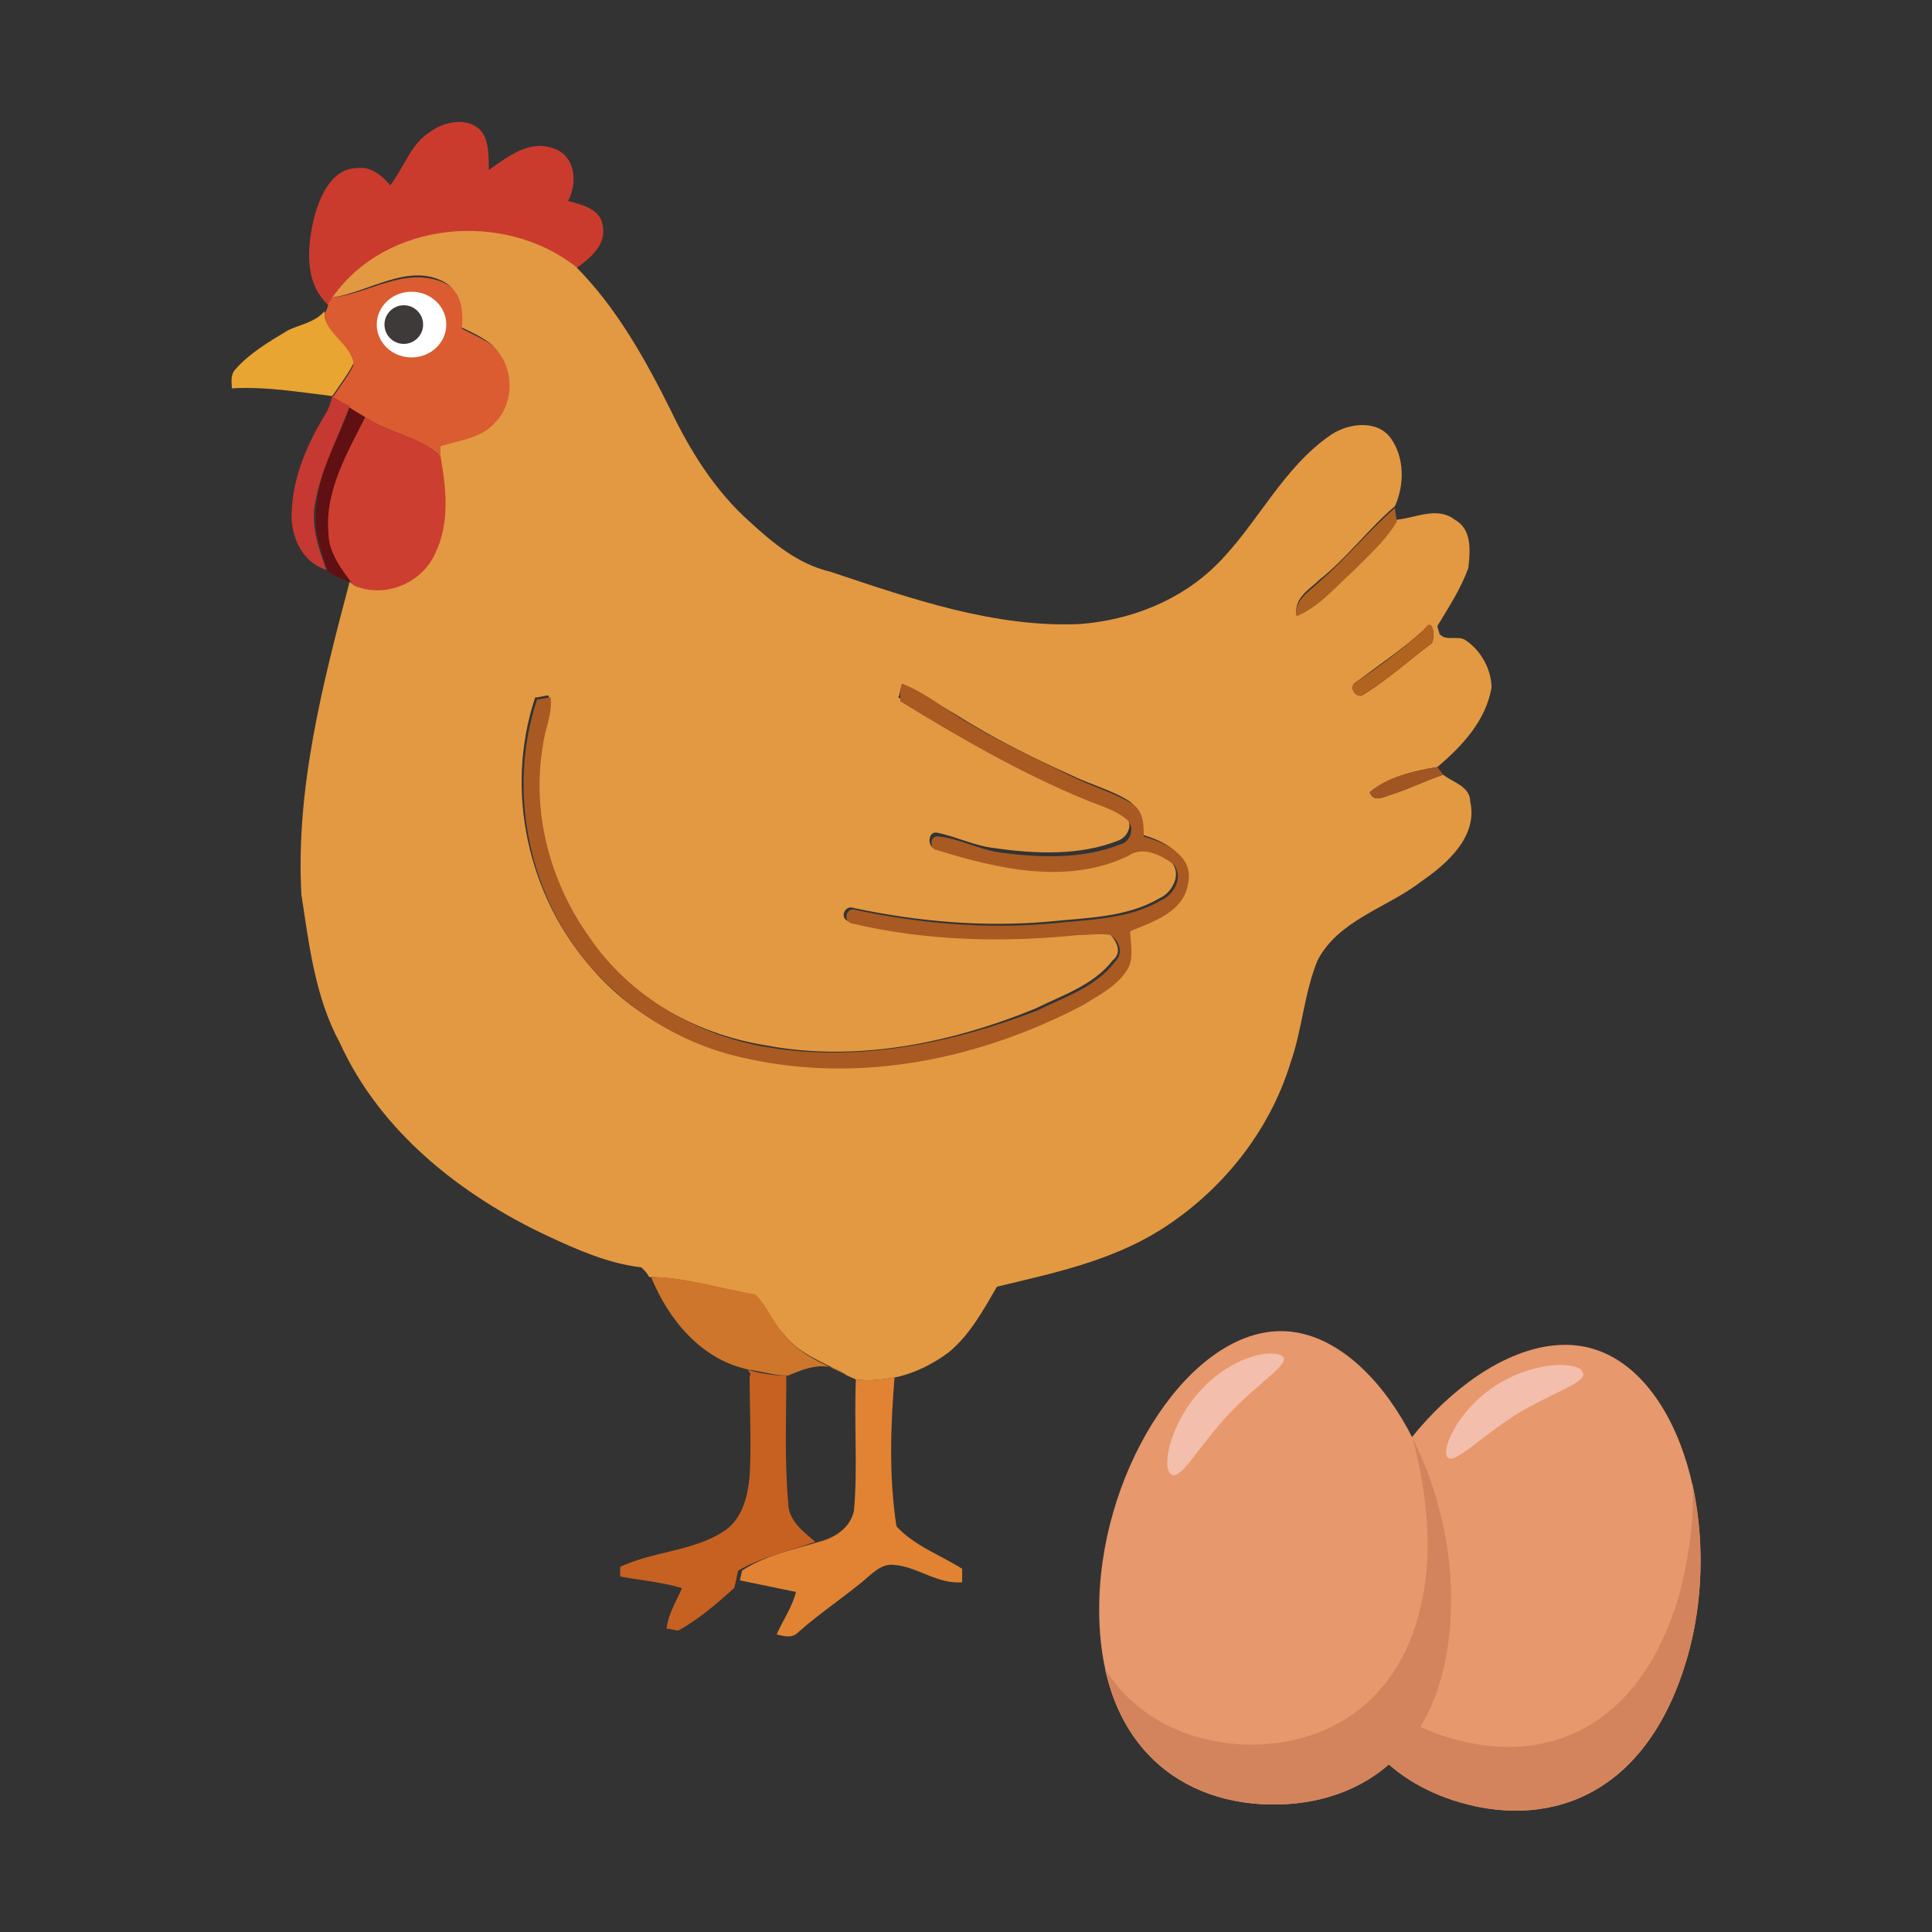
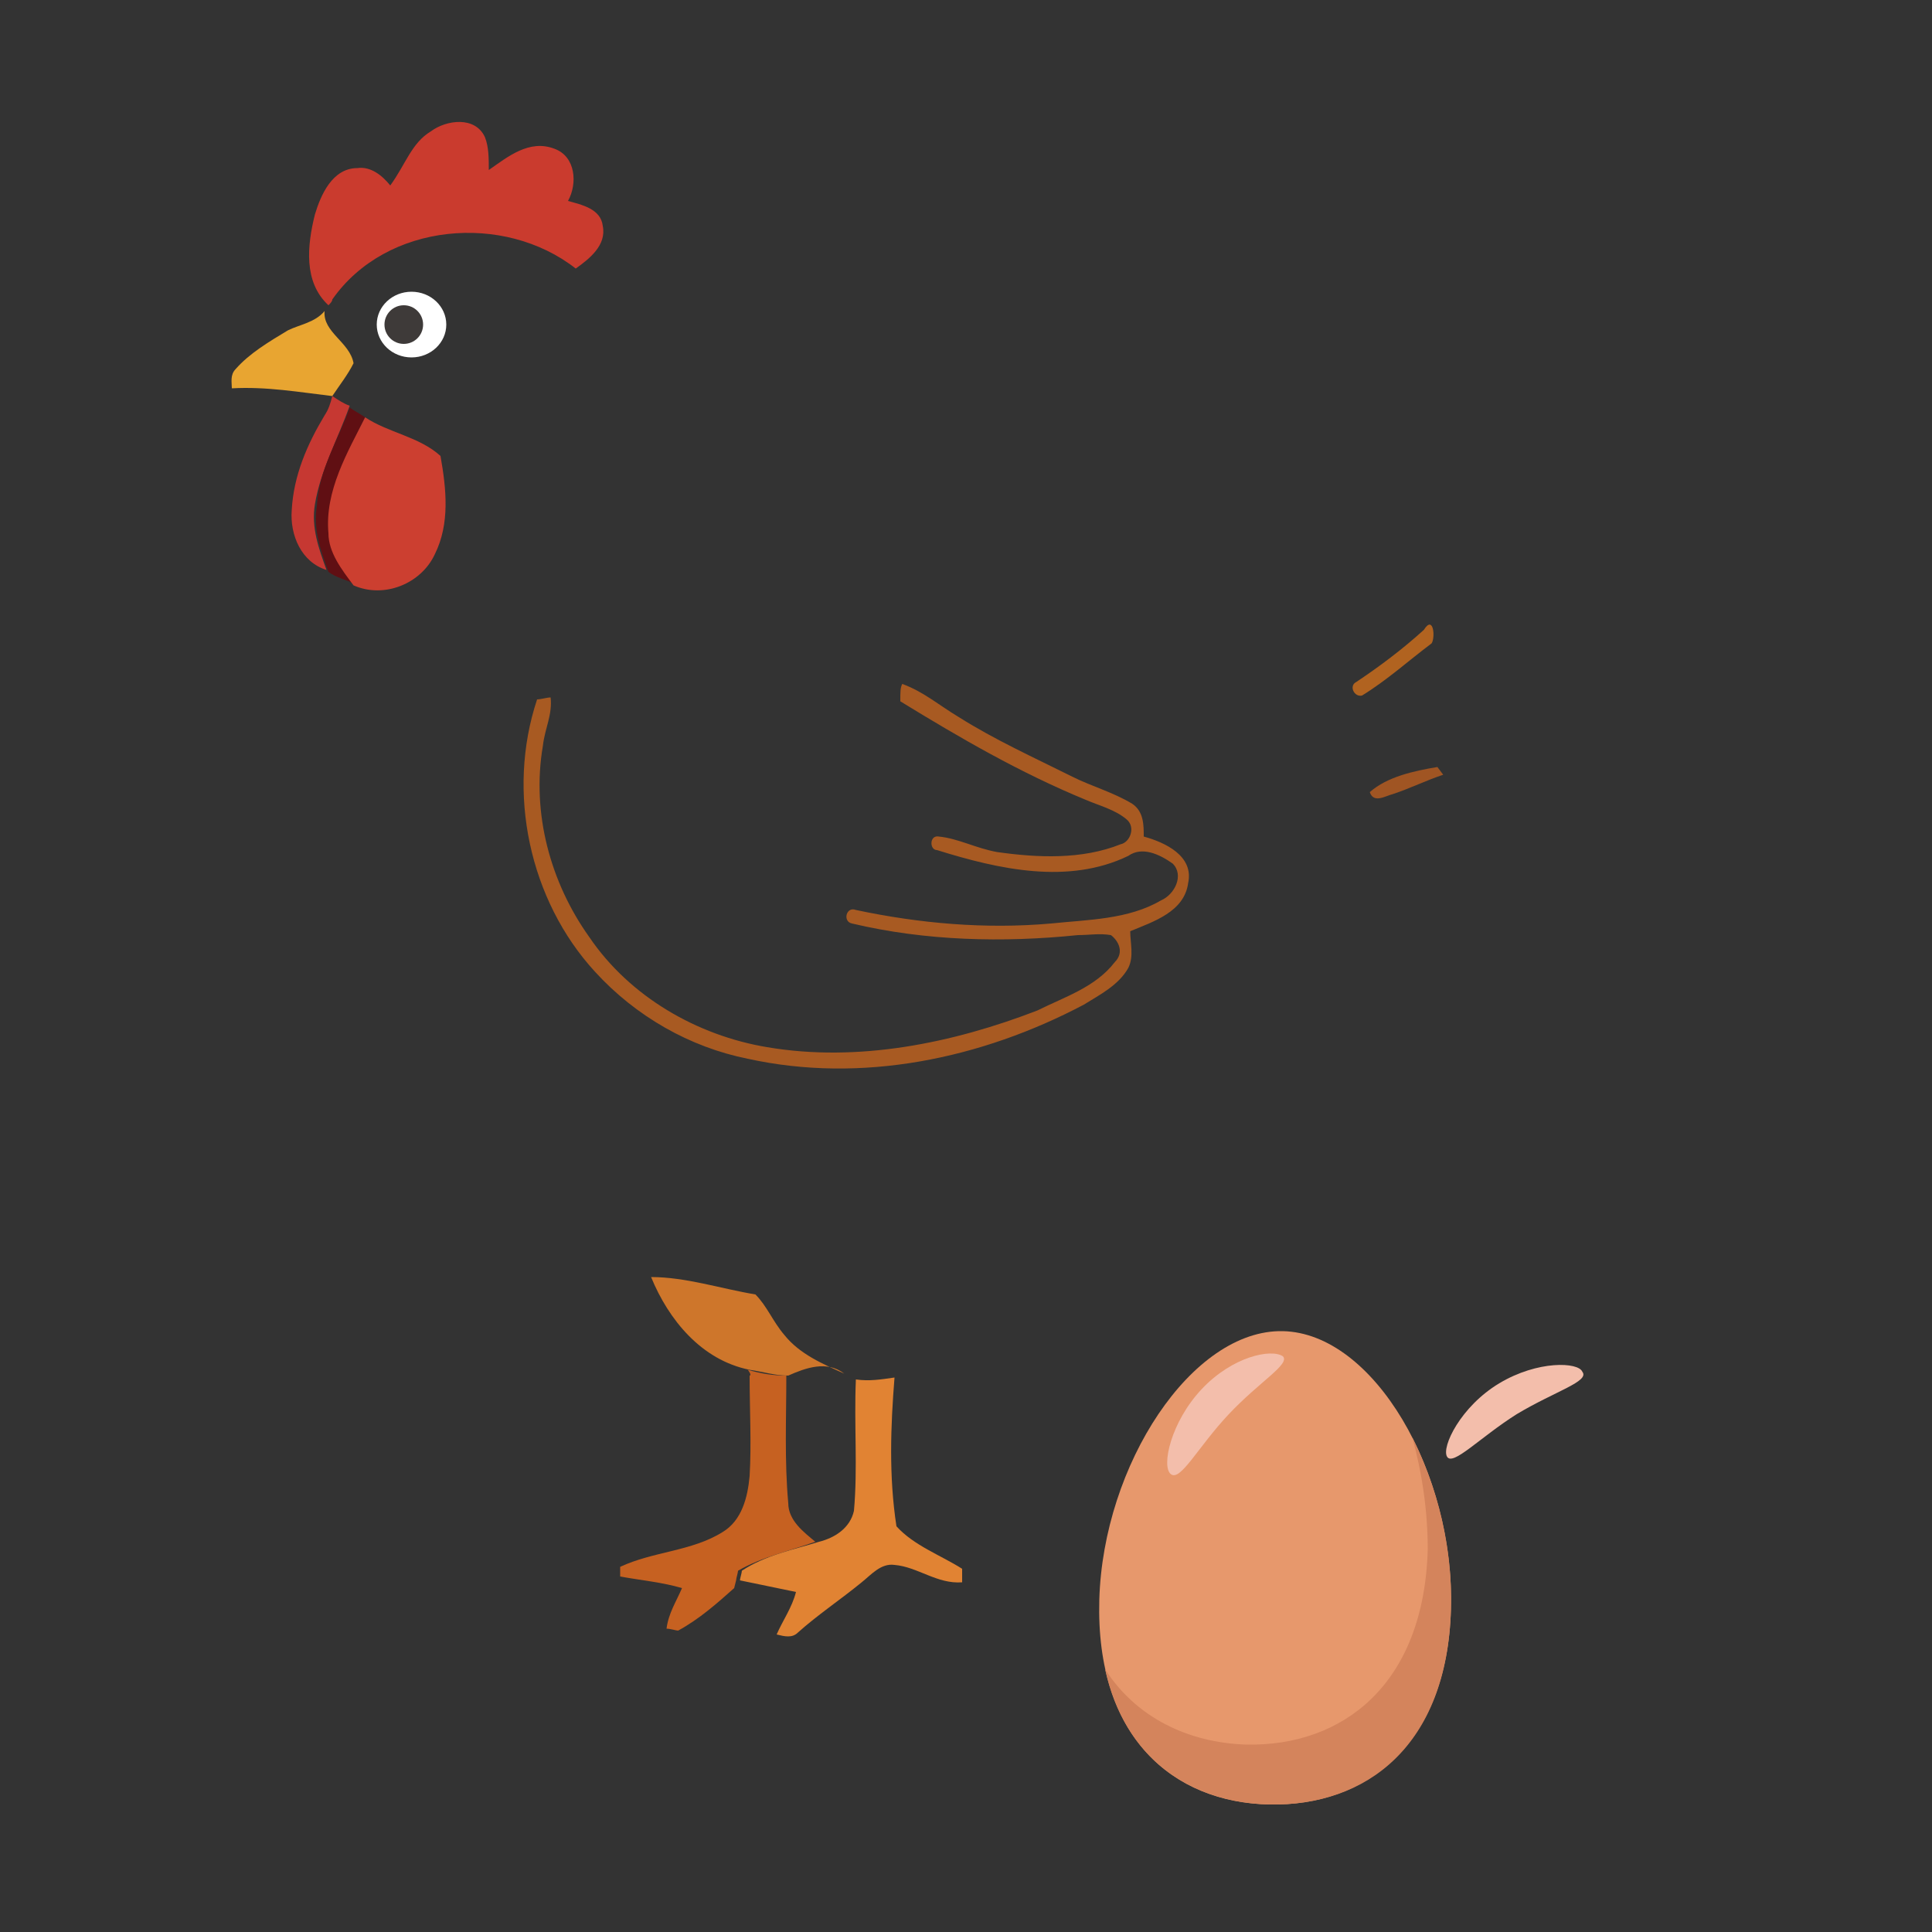
<svg xmlns="http://www.w3.org/2000/svg" version="1.1" id="レイヤー_1" x="0px" y="0px" viewBox="0 0 100 100" style="enable-background:new 0 0 100 100;" xml:space="preserve">
  <rect x="0" y="0" width="100" height="100" fill="#333333" stroke="none" />
  <style type="text/css">
	.st0{fill:#CA3B2E;}
	.st1{fill:#E39942;}
	.st2{fill:#DB5C30;}
	.st3{fill:#E8A531;}
	.st4{fill:#C63832;}
	.st5{fill:#600F13;}
	.st6{fill:#CC3F30;}
	.st7{fill:#AC6022;}
	.st8{fill:#B16320;}
	.st9{fill:#A85A22;}
	.st10{fill:#A05523;}
	.st11{fill:#CE762B;}
	.st12{fill:#C66121;}
	.st13{fill:#E18333;}
	.st14{fill:#FFFFFF;}
	.st15{fill:#3E3A39;}
	.st16{fill:#E7986C;}
	.st17{fill:#D4845C;}
	.st18{fill:#F3BEAB;}
</style>
  <g>
    <g>
      <g>
        <path class="st0" d="M22.3,6.8c0.8-0.6,2.3-0.8,2.8,0.3c0.2,0.5,0.2,1.1,0.2,1.7c1-0.7,2.1-1.6,3.4-1.1c1.1,0.4,1.2,1.8,0.7,2.7     c0.7,0.2,1.7,0.4,1.8,1.3c0.2,1-0.7,1.7-1.4,2.2c-3.7-2.9-9.8-2.4-12.6,1.6c0,0.1-0.1,0.2-0.2,0.3c-1.3-1.2-1.1-3.1-0.7-4.7     c0.3-1,0.9-2.4,2.2-2.4c0.7-0.1,1.3,0.4,1.7,0.9C21,8.5,21.3,7.4,22.3,6.8z" />
-         <path class="st1" d="M17.2,15.4c2.8-4,8.9-4.5,12.6-1.6c2.1,2.1,3.6,4.8,4.9,7.4c1,2.1,2.3,4.2,4.1,5.8c1.2,1.1,2.5,2.2,4.2,2.6     c4.2,1.4,8.5,2.9,12.9,2.7c2.6-0.2,5.2-1.2,7.1-3.1c2.1-2.1,3.4-5,5.9-6.7c0.9-0.6,2.4-0.8,3.1,0.2c0.7,1,0.7,2.4,0.2,3.5     c-1.4,1.2-2.5,2.7-3.9,3.8c-0.5,0.5-1.3,0.9-1.2,1.8c1.2-0.5,2-1.5,2.9-2.3c0.9-0.8,1.7-1.6,2.3-2.6c1-0.1,2.1-0.7,3,0     c0.9,0.5,0.8,1.6,0.7,2.5c-0.4,1.1-1,2-1.6,3c0,0.1,0.1,0.3,0.1,0.4c0.3,0.4,0.9,0.1,1.3,0.3c0.8,0.5,1.4,1.5,1.4,2.5     c-0.3,1.7-1.5,3-2.8,4.1c-1.2,0.2-2.5,0.5-3.5,1.3c0.2,0.6,0.8,0.2,1.2,0.1c0.9-0.3,1.7-0.7,2.6-1c0.5,0.4,1.4,0.6,1.4,1.4     c0.4,1.8-1.2,3.2-2.5,4.1c-1.8,1.4-4.3,2-5.4,4.1c-0.7,1.7-0.8,3.6-1.4,5.3c-1.1,3.6-3.6,6.7-6.8,8.7c-2.6,1.6-5.5,2.2-8.4,2.9     c-0.7,1.2-1.4,2.5-2.5,3.4c-0.8,0.6-1.8,1.1-2.8,1.3c-0.6,0.1-1.3,0.2-2,0.1c-0.2-0.1-0.5-0.2-0.6-0.3c-1.1-0.6-2.3-1-3.1-2     C40,68.5,39.6,67.6,39,67c-1.8-0.3-3.6-0.9-5.4-0.9c-0.1-0.2-0.2-0.3-0.4-0.5c-1.7-0.2-3.3-0.9-4.8-1.6c-4.5-2.1-8.7-5.4-10.8-10     c-1.3-2.4-1.6-5.1-2-7.7c-0.3-5.5,1.1-10.9,2.5-16.2l0.1,0.1c1.6,0.7,3.4-0.1,4.2-1.6c0.8-1.6,0.6-3.4,0.3-5.1c0-0.1,0-0.4,0-0.5     c1-0.3,2.1-0.4,2.8-1.2c1.1-1.1,1-3-0.1-4c-0.5-0.4-1-0.6-1.6-0.9c0.1-0.9,0-2-1-2.4C21,13.7,19.1,15.1,17.2,15.4 M73.7,32.6     c-1.1,1-2.3,1.8-3.5,2.7c-0.4,0.2-0.1,0.8,0.3,0.7c1.3-0.8,2.4-1.8,3.6-2.7C74.3,33,74.2,31.9,73.7,32.6 M46.7,35.4     c-0.1,0.2-0.1,0.5-0.2,0.7c3.1,1.9,6.2,3.8,9.6,5.1c0.7,0.3,1.5,0.6,2.1,1c0.5,0.4,0.2,1.1-0.3,1.3c-2,0.8-4.3,0.7-6.4,0.4     c-1-0.1-2-0.6-3-0.8C48,43,48,43.9,48.4,43.9c3.2,1,6.7,1.8,9.9,0.3c0.8-0.5,1.7,0,2.3,0.4c0.6,0.6,0.1,1.6-0.6,1.9     c-1.7,1-3.8,1-5.7,1.2c-3.4,0.3-6.8,0-10.1-0.7c-0.5-0.2-0.8,0.6-0.2,0.7c3.8,0.9,7.8,1,11.7,0.6c0.6,0,1.1-0.1,1.7,0     c0.4,0.4,0.7,1,0.2,1.4c-1,1.3-2.6,1.8-4,2.5c-4.4,1.8-9.3,2.8-14,1.9c-3.7-0.6-7.2-2.6-9.2-5.7c-2-2.9-3-6.5-2.4-9.9     c0.1-0.8,0.5-1.6,0.4-2.5c-0.2,0-0.5,0.1-0.7,0.1c-1.6,4.8-0.4,10.3,3,14.1c2,2.3,4.9,3.9,7.9,4.5c5.9,1.3,12.2,0,17.4-2.8     c0.8-0.5,1.8-1,2.3-1.9c0.4-0.6,0.2-1.3,0.1-1.9c1.2-0.5,2.9-1,3-2.5c0.2-1.4-1.2-2.1-2.3-2.4c-0.1-0.6-0.1-1.3-0.6-1.7     c-0.9-0.6-2.1-0.9-3.1-1.4c-2-0.9-4-1.9-5.9-3.1C48.6,36.5,47.7,35.8,46.7,35.4z" />
-         <path class="st2" d="M17.2,15.4c1.9-0.2,3.7-1.6,5.7-0.8c1,0.4,1.1,1.5,1,2.4c0.5,0.3,1.1,0.5,1.6,0.9c1.1,1,1.2,2.9,0.1,4     c-0.7,0.8-1.9,0.9-2.8,1.2c0,0.1,0,0.4,0,0.5c-1.1-1-2.7-1.2-3.9-2c-0.3-0.2-0.6-0.3-0.8-0.5c-0.3-0.2-0.6-0.4-0.9-0.5     c0.4-0.6,0.8-1.1,1.1-1.7c-0.2-1-1.5-1.6-1.5-2.7c0.1-0.1,0.2-0.4,0.2-0.5C17.1,15.6,17.2,15.4,17.2,15.4" />
        <path class="st3" d="M14.9,17.1c0.6-0.3,1.4-0.4,1.9-1c-0.1,1.1,1.3,1.6,1.5,2.7c-0.3,0.6-0.7,1.1-1.1,1.7     c-1.7-0.2-3.4-0.5-5.2-0.4c0-0.3-0.1-0.7,0.2-1C12.9,18.3,13.9,17.7,14.9,17.1z" />
        <path class="st4" d="M17.2,20.5c0.3,0.2,0.6,0.4,0.9,0.5c-0.6,1.7-1.5,3.3-1.8,5.1c-0.2,1.2,0.2,2.3,0.6,3.4     c-1.3-0.4-1.9-1.8-1.8-3.1c0.1-1.8,0.8-3.4,1.7-4.9C17,21.2,17.1,20.9,17.2,20.5z" />
        <path class="st5" d="M18.1,21.1c0.3,0.2,0.5,0.3,0.8,0.5c-0.9,1.9-2.1,3.8-1.8,6c0,1.1,0.7,1.9,1.3,2.7l-0.1-0.1     c-0.4-0.2-0.9-0.3-1.3-0.6c-0.4-1.1-0.8-2.2-0.6-3.4C16.5,24.3,17.5,22.8,18.1,21.1z" />
        <path class="st6" d="M18.9,21.6c1.2,0.8,2.8,1,3.9,2c0.3,1.7,0.5,3.5-0.3,5.1c-0.7,1.5-2.6,2.3-4.2,1.6c-0.6-0.8-1.3-1.7-1.3-2.7     C16.8,25.4,18,23.4,18.9,21.6z" />
-         <path class="st7" d="M68.3,30.1c1.4-1.2,2.5-2.6,3.9-3.8l0.1,0.7c-0.6,1-1.5,1.8-2.3,2.6c-0.9,0.8-1.7,1.8-2.9,2.3     C67,31,67.8,30.6,68.3,30.1z" />
        <path class="st8" d="M73.7,32.6c0.5-0.8,0.6,0.4,0.4,0.7c-1.2,0.9-2.3,1.9-3.6,2.7c-0.4,0.1-0.7-0.5-0.3-0.7     C71.4,34.5,72.6,33.6,73.7,32.6z" />
        <path class="st9" d="M46.7,35.4c1.1,0.4,1.9,1.1,2.9,1.7c1.9,1.2,3.9,2.1,5.9,3.1c1,0.5,2.1,0.8,3.1,1.4c0.6,0.4,0.6,1.1,0.6,1.7     c1.1,0.3,2.6,1,2.3,2.4c-0.2,1.5-1.8,2-3,2.5c0,0.6,0.2,1.3-0.1,1.9c-0.5,0.9-1.5,1.4-2.3,1.9c-5.3,2.8-11.5,4.1-17.4,2.8     c-3-0.6-5.8-2.2-7.9-4.5c-3.4-3.7-4.6-9.3-3-14.1c0.2,0,0.5-0.1,0.7-0.1c0.1,0.9-0.3,1.6-0.4,2.5c-0.6,3.5,0.4,7.1,2.4,9.9     c2.1,3.1,5.6,5.1,9.2,5.7c4.7,0.8,9.6-0.2,14-1.9c1.4-0.7,3-1.2,4-2.5c0.5-0.5,0.2-1.1-0.2-1.4c-0.6-0.1-1.1,0-1.7,0     c-3.9,0.4-7.9,0.3-11.7-0.6c-0.5-0.1-0.3-0.9,0.2-0.7c3.3,0.7,6.7,1,10.1,0.7c1.9-0.2,4-0.2,5.7-1.2c0.7-0.3,1.2-1.3,0.6-1.9     c-0.7-0.5-1.6-0.9-2.3-0.4c-3.1,1.5-6.7,0.7-9.9-0.3c-0.4,0-0.4-0.8,0.1-0.7c1,0.1,1.9,0.6,3,0.8c2.1,0.3,4.4,0.4,6.4-0.4     c0.5-0.1,0.8-0.9,0.3-1.3c-0.6-0.5-1.4-0.7-2.1-1c-3.4-1.4-6.5-3.2-9.6-5.1C46.6,35.8,46.6,35.6,46.7,35.4z" />
        <path class="st10" d="M70.9,41c0.9-0.8,2.3-1.1,3.5-1.3l0.3,0.4c-0.9,0.3-1.7,0.7-2.6,1C71.7,41.2,71.1,41.6,70.9,41z" />
        <path class="st11" d="M33.7,66.1c1.8,0,3.6,0.6,5.4,0.9c0.6,0.6,0.9,1.4,1.5,2.1c0.8,1,2,1.5,3.1,2c-0.9-0.7-2-0.3-2.9,0.1     c-0.7,0-1.3-0.2-2-0.3C36.3,70.4,34.6,68.3,33.7,66.1z" />
        <path class="st12" d="M38.7,70.9c0.7,0.2,1.3,0.3,2,0.3c0,2.2-0.1,4.4,0.1,6.6c0,0.9,0.8,1.5,1.4,2c-1.4,0.5-2.8,0.8-4,1.5     c0,0.1-0.1,0.4-0.1,0.5l-0.1,0.4c-0.9,0.8-1.8,1.6-2.9,2.2c-0.1,0-0.4-0.1-0.6-0.1c0.1-0.8,0.5-1.4,0.8-2.1     c-1-0.3-2.1-0.4-3.2-0.6c0-0.1,0-0.4,0-0.5c1.7-0.8,3.7-0.8,5.3-1.8c1-0.6,1.3-1.8,1.4-2.9c0.1-1.7,0-3.4,0-5.2     C38.9,71.2,38.8,71,38.7,70.9z" />
        <path class="st13" d="M44.3,71.4c0.7,0.1,1.3,0,2-0.1c-0.2,2.5-0.3,5.1,0.1,7.7c0.9,1,2.3,1.5,3.4,2.2c0,0.2,0,0.5,0,0.7     c-1.3,0.1-2.3-0.8-3.5-0.9c-0.7-0.1-1.2,0.5-1.7,0.9c-1.1,0.9-2.3,1.7-3.3,2.6c-0.3,0.3-0.7,0.2-1.1,0.1c0.3-0.7,0.8-1.4,1-2.2     c-1-0.2-1.9-0.4-2.9-0.6c0-0.1,0.1-0.4,0.1-0.5c1.2-0.8,2.7-1.1,4-1.5c0.8-0.2,1.6-0.7,1.8-1.6C44.4,76,44.2,73.7,44.3,71.4z" />
      </g>
      <g>
        <ellipse class="st14" cx="21.3" cy="16.8" rx="1.8" ry="1.7" />
        <circle class="st15" cx="20.9" cy="16.8" r="1" />
      </g>
    </g>
    <g>
      <g>
-         <path class="st16" d="M87.3,85.9c-2,6.8-6.8,8.8-11.7,7.4c-4.8-1.4-7.9-5.7-5.9-12.5c2-6.8,8.2-12.3,12.7-11     C87,71.1,89.3,79.1,87.3,85.9z" />
-         <path class="st17" d="M87.6,76.8c0.1,1.9-0.2,3.9-0.7,5.8c-2,6.8-6.8,8.8-11.7,7.4c-2.9-0.8-5.2-2.7-6.1-5.6     c-0.2,4.7,2.6,7.8,6.5,8.9c4.8,1.4,9.7-0.6,11.7-7.4C88.2,82.9,88.2,79.6,87.6,76.8z" />
        <path class="st18" d="M77.6,71.6c-2,1.2-3,3.3-2.7,3.8c0.3,0.5,1.7-1,3.6-2.2c2-1.2,3.8-1.7,3.4-2.2     C81.7,70.5,79.6,70.4,77.6,71.6z" />
      </g>
      <g>
        <path class="st16" d="M75.1,83.3c-0.2,7-4.4,10.2-9.4,10.1c-5-0.1-9-3.5-8.8-10.6c0.2-7,4.8-14,9.5-13.9S75.3,76.2,75.1,83.3z" />
        <path class="st17" d="M73.1,74.4c0.5,1.8,0.8,3.8,0.8,5.8c-0.2,7-4.4,10.2-9.4,10.1c-3-0.1-5.7-1.4-7.3-3.9c1,4.6,4.4,6.9,8.5,7     c5,0.1,9.2-3,9.4-10.1C75.2,80.1,74.4,77,73.1,74.4z" />
        <path class="st18" d="M62.2,71.9c-1.6,1.7-2.1,4-1.6,4.4c0.5,0.4,1.4-1.4,3-3.1c1.6-1.7,3.2-2.6,2.8-3     C65.8,69.8,63.8,70.2,62.2,71.9z" />
      </g>
    </g>
  </g>
</svg>